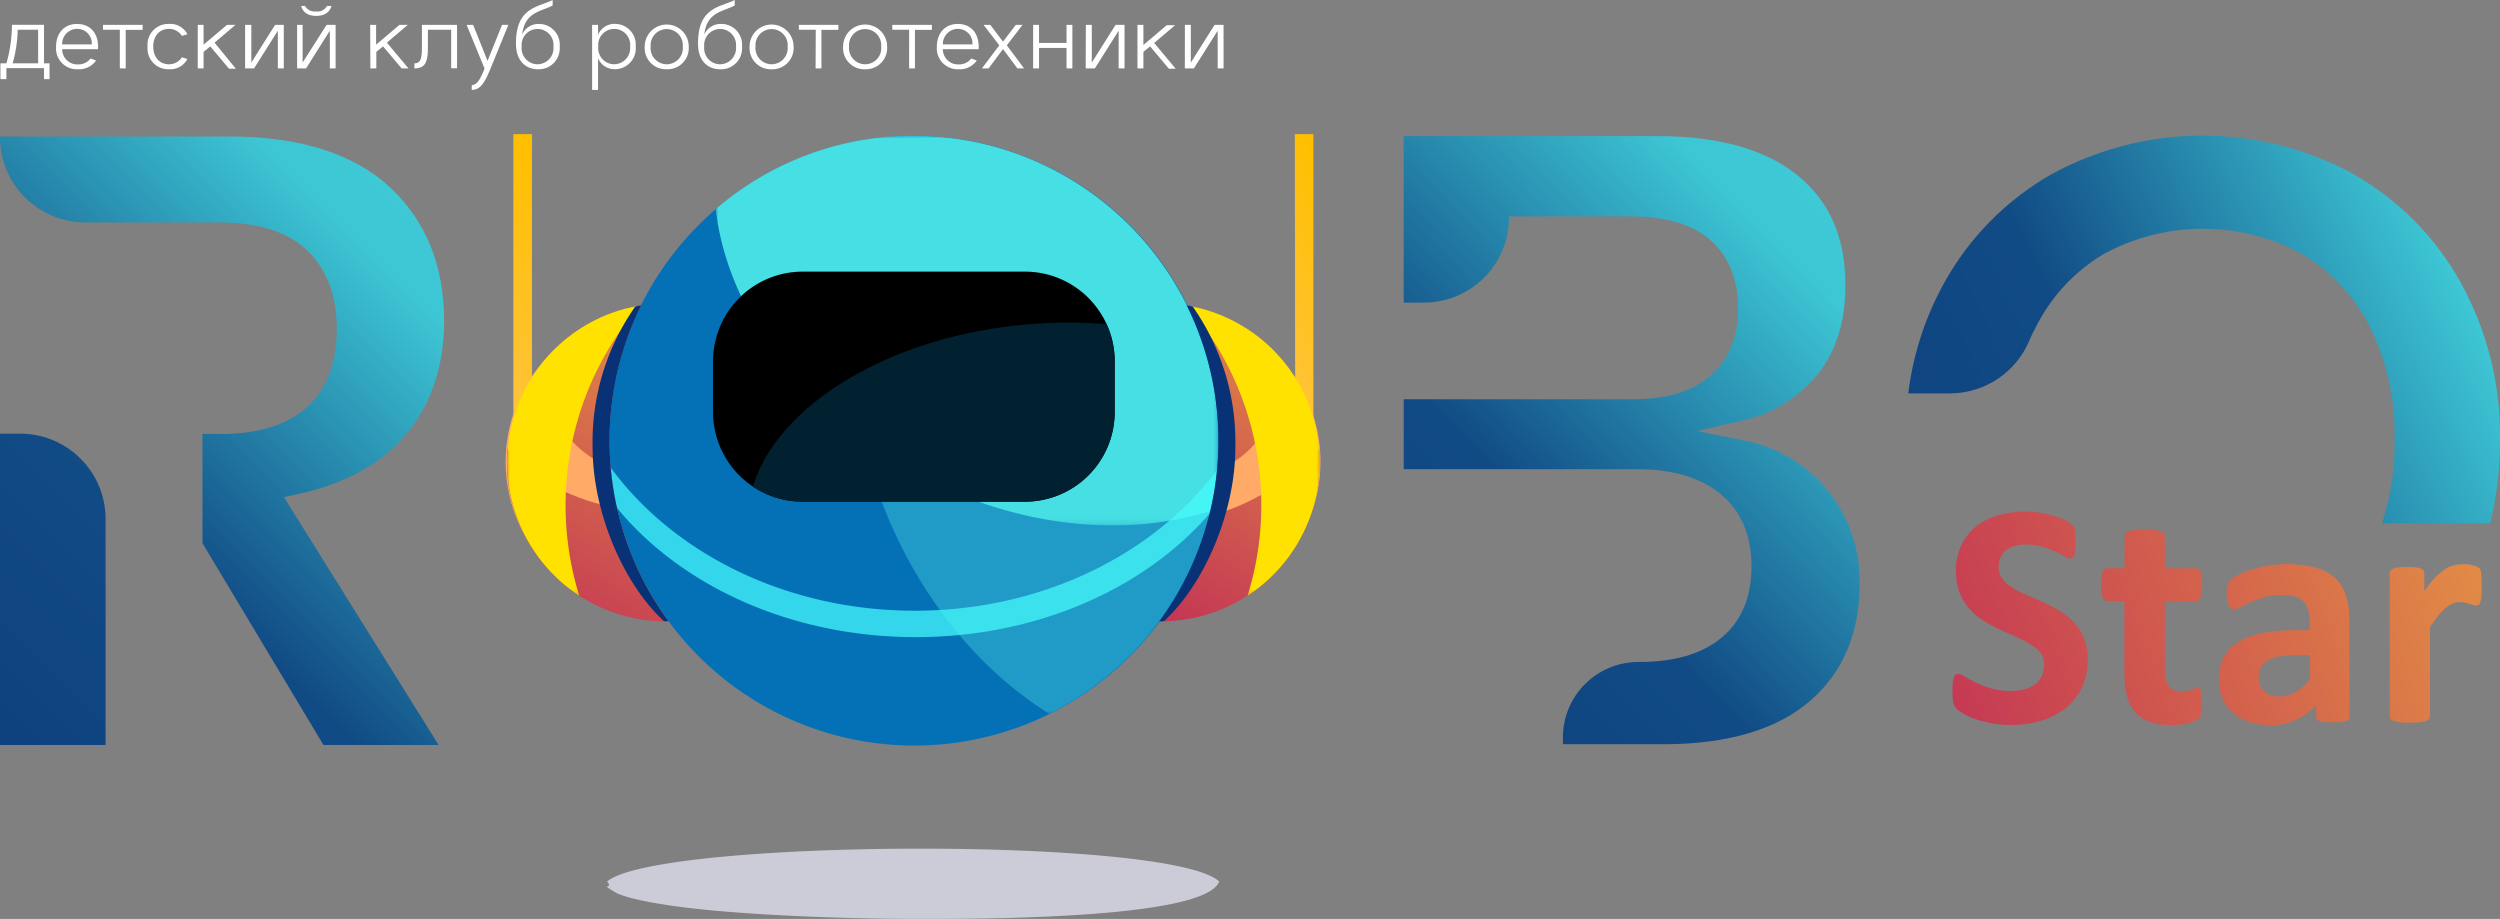
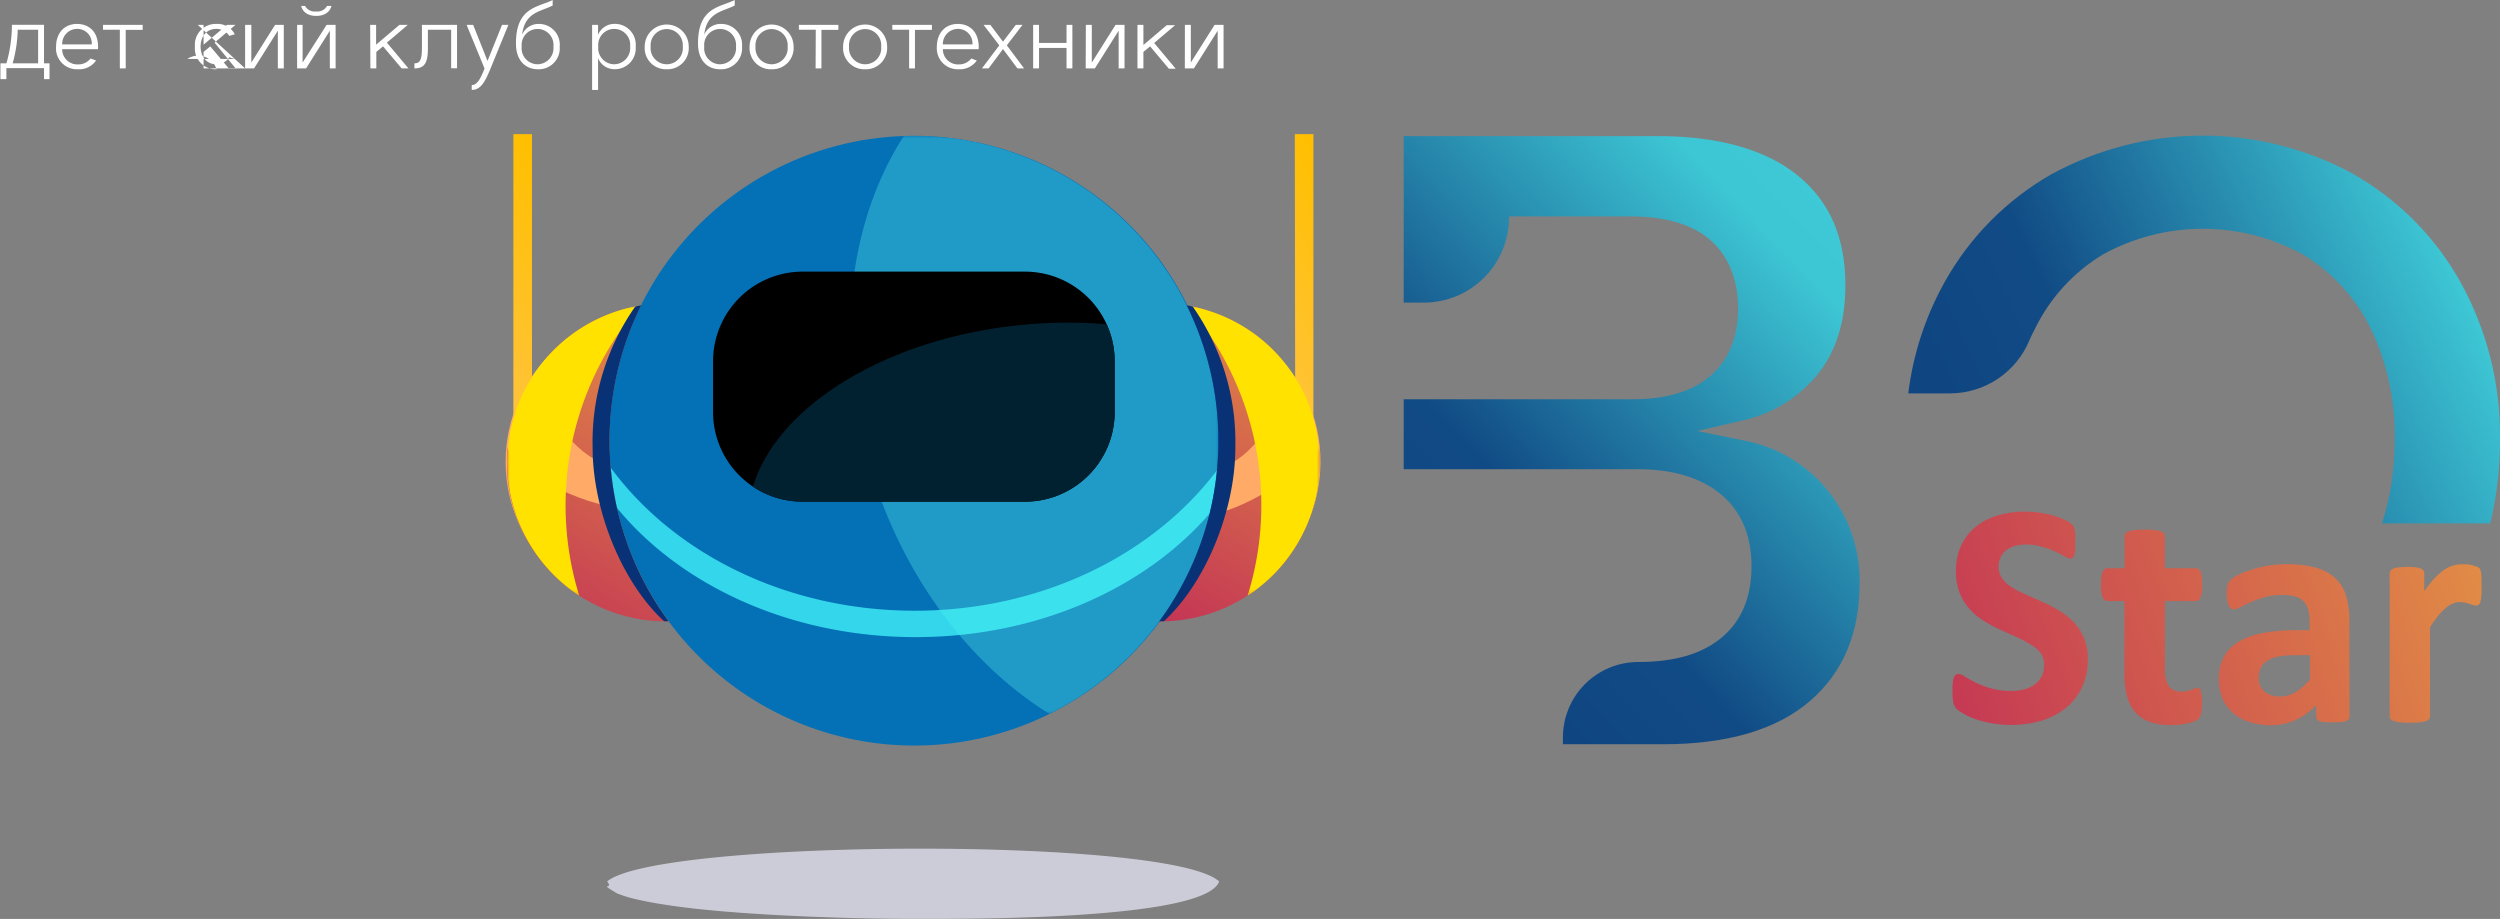
<svg xmlns="http://www.w3.org/2000/svg" xmlns:xlink="http://www.w3.org/1999/xlink" viewBox="0 0 454.39 167.02">
  <rect x="0" y="0" width="454.39" height="167.02" fill="#808080" stroke="none" />
  <defs>
    <style>.cls-1{fill:url(#Безымянный_градиент_11);}.cls-2{fill:url(#Безымянный_градиент_11-2);}.cls-3{fill:url(#Безымянный_градиент_11-3);}.cls-4{fill:url(#Безымянный_градиент_12);}.cls-5,.cls-6{fill:none;}.cls-6{clip-rule:evenodd;}.cls-7{clip-path:url(#clip-path);}.cls-8{fill:url(#Безымянный_градиент_7);}.cls-9{clip-path:url(#clip-path-2);}.cls-10{fill:url(#Безымянный_градиент_4);}.cls-11{clip-path:url(#clip-path-3);}.cls-12{fill:url(#Безымянный_градиент_4-2);}.cls-13{clip-path:url(#clip-path-4);}.cls-14{fill:url(#Безымянный_градиент_4-3);}.cls-15{fill:#ffaa67;}.cls-15,.cls-24,.cls-26,.cls-28,.cls-29,.cls-31,.cls-33,.cls-34,.cls-35,.cls-36{fill-rule:evenodd;}.cls-16{clip-path:url(#clip-path-5);}.cls-17{fill:url(#Безымянный_градиент_7-2);}.cls-18{clip-path:url(#clip-path-6);}.cls-19{fill:url(#Безымянный_градиент_8);}.cls-20{clip-path:url(#clip-path-7);}.cls-21{fill:url(#Безымянный_градиент_7-3);}.cls-22{clip-path:url(#clip-path-8);}.cls-23{fill:url(#Безымянный_градиент_8-2);}.cls-24{fill:#0471b6;}.cls-25{mask:url(#mask);}.cls-26{fill:#209bc7;}.cls-27{mask:url(#mask-2);}.cls-28{fill:#46dfe4;}.cls-30{mask:url(#mask-3);}.cls-31{fill:#ffe200;}.cls-32{mask:url(#mask-4);}.cls-33{fill:#022130;}.cls-34{fill:#46fefe;opacity:0.72;}.cls-35{fill:#083275;}.cls-36{fill:#ccccd8;}.cls-37{fill:#fff;}</style>
    <linearGradient id="Безымянный_градиент_11" x1="-140.71" y1="327.1" x2="-204.35" y2="354.48" gradientTransform="translate(348.22 -258.29)" gradientUnits="userSpaceOnUse">
      <stop offset="0" stop-color="#fff" />
      <stop offset="1" />
    </linearGradient>
    <linearGradient id="Безымянный_градиент_11-2" x1="-133.06" y1="335.15" x2="-159.65" y2="366.14" gradientTransform="translate(323.82 -292.54)" xlink:href="#Безымянный_градиент_11" />
    <linearGradient id="Безымянный_градиент_11-3" x1="-152.28" y1="360.63" x2="-192.5" y2="362.06" gradientTransform="translate(409.54 -279.77)" xlink:href="#Безымянный_градиент_11" />
    <linearGradient id="Безымянный_градиент_12" x1="-208.97" y1="354.67" x2="-166.36" y2="365.62" gradientTransform="translate(285.91 -279.77)" gradientUnits="userSpaceOnUse">
      <stop offset="0" stop-color="#fff" />
      <stop offset="0.1" stop-color="#d9d9d9" />
      <stop offset="0.29" stop-color="#989898" />
      <stop offset="0.47" stop-color="#626262" />
      <stop offset="0.63" stop-color="#383838" />
      <stop offset="0.78" stop-color="#191919" />
      <stop offset="0.91" stop-color="#070707" />
      <stop offset="1" />
    </linearGradient>
    <clipPath id="clip-path">
      <path class="cls-5" d="M451.05,106.69c0,.7,0,1.28-.06,1.72a5.31,5.31,0,0,1-.16,1,1.15,1.15,0,0,1-.31.52.77.77,0,0,1-.49.14,1.53,1.53,0,0,1-.52-.1l-.66-.22c-.24-.08-.51-.15-.79-.22a4.25,4.25,0,0,0-1-.1,3.17,3.17,0,0,0-1.22.25,5.07,5.07,0,0,0-1.27.78,9.52,9.52,0,0,0-1.37,1.39,23.22,23.22,0,0,0-1.53,2.15v16.2a.79.79,0,0,1-.18.51,1.3,1.3,0,0,1-.59.36,5.81,5.81,0,0,1-1.12.22,17.3,17.3,0,0,1-1.77.07,17.51,17.51,0,0,1-1.78-.07,5.54,5.54,0,0,1-1.11-.22,1.28,1.28,0,0,1-.6-.36.79.79,0,0,1-.18-.51v-26a.84.84,0,0,1,.15-.5,1,1,0,0,1,.52-.37,4.68,4.68,0,0,1,1-.22,12.57,12.57,0,0,1,1.5-.07,13.08,13.08,0,0,1,1.54.07,3.93,3.93,0,0,1,.95.22,1.1,1.1,0,0,1,.48.37.84.84,0,0,1,.15.5v3.24a19.9,19.9,0,0,1,1.91-2.39,11.46,11.46,0,0,1,1.72-1.5,5.29,5.29,0,0,1,1.64-.77,6,6,0,0,1,1.63-.22,7.7,7.7,0,0,1,.81,0,7.83,7.83,0,0,1,.91.15,7.48,7.48,0,0,1,.81.23,1.63,1.63,0,0,1,.52.28,1.12,1.12,0,0,1,.23.32,2.45,2.45,0,0,1,.13.48,9.11,9.11,0,0,1,.09.92c0,.4,0,1,0,1.64m-31.2,12.51h-2.79a16.06,16.06,0,0,0-3,.25,5.72,5.72,0,0,0-2,.8,3.1,3.1,0,0,0-1.14,1.26,3.73,3.73,0,0,0-.37,1.7,3.29,3.29,0,0,0,1,2.56,4.07,4.07,0,0,0,2.86.93,5.27,5.27,0,0,0,2.83-.78,11.69,11.69,0,0,0,2.63-2.3Zm7.21,11.14a.78.78,0,0,1-.28.63,2,2,0,0,1-.93.34,17.72,17.72,0,0,1-3.76,0,1.61,1.61,0,0,1-.85-.34.82.82,0,0,1-.24-.63v-2.07a11.81,11.81,0,0,1-3.66,2.66,10.56,10.56,0,0,1-4.55,1,12.67,12.67,0,0,1-3.79-.54,8.6,8.6,0,0,1-3-1.6,7.24,7.24,0,0,1-2-2.63,8.89,8.89,0,0,1-.7-3.66,8.46,8.46,0,0,1,.88-3.95,7.34,7.34,0,0,1,2.66-2.77,13,13,0,0,1,4.36-1.6,31.09,31.09,0,0,1,6.07-.53h2.53V113a8.67,8.67,0,0,0-.24-2.15,3.5,3.5,0,0,0-.82-1.52,3.35,3.35,0,0,0-1.51-.91,8.13,8.13,0,0,0-2.33-.29,12,12,0,0,0-3.27.41,19.49,19.49,0,0,0-2.54.9c-.74.33-1.35.64-1.85.91a2.69,2.69,0,0,1-1.2.41.83.83,0,0,1-.56-.2,1.45,1.45,0,0,1-.41-.59,3.88,3.88,0,0,1-.25-.93,7.64,7.64,0,0,1-.09-1.21,5.33,5.33,0,0,1,.15-1.43,2.19,2.19,0,0,1,.55-1,5.33,5.33,0,0,1,1.43-.92,14.76,14.76,0,0,1,2.38-.94,20.32,20.32,0,0,1,3-.72,19.19,19.19,0,0,1,3.33-.28,19.85,19.85,0,0,1,5.23.6,8.68,8.68,0,0,1,3.55,1.84,7.05,7.05,0,0,1,2.05,3.18,15,15,0,0,1,.63,4.62Zm-26.8-2.64a8.89,8.89,0,0,1-.16,2,2.16,2.16,0,0,1-.42,1,2.09,2.09,0,0,1-.77.49,6.53,6.53,0,0,1-1.2.38,11.67,11.67,0,0,1-1.48.25,14.52,14.52,0,0,1-1.62.09,11.58,11.58,0,0,1-3.78-.56,6.32,6.32,0,0,1-2.65-1.7,7,7,0,0,1-1.54-2.9,15.21,15.21,0,0,1-.5-4.13V109.25H383a.93.93,0,0,1-.84-.69,6.24,6.24,0,0,1-.3-2.29,11.44,11.44,0,0,1,.07-1.43,3.49,3.49,0,0,1,.23-.93,1.05,1.05,0,0,1,.37-.47.84.84,0,0,1,.5-.15h3.12V97.48a.92.92,0,0,1,.16-.53,1.23,1.23,0,0,1,.59-.38,4.39,4.39,0,0,1,1.14-.24,17.43,17.43,0,0,1,1.77-.07,17.64,17.64,0,0,1,1.78.07,4.3,4.3,0,0,1,1.13.24,1.25,1.25,0,0,1,.58.38.87.87,0,0,1,.18.53v5.81h5.63a.85.85,0,0,1,.51.15,1.11,1.11,0,0,1,.36.47,3.53,3.53,0,0,1,.22.93,11.44,11.44,0,0,1,.07,1.43,6.51,6.51,0,0,1-.29,2.29q-.29.69-.84.69h-5.66v12.19a6.15,6.15,0,0,0,.66,3.19,2.63,2.63,0,0,0,2.39,1.06,4.71,4.71,0,0,0,1-.1,6.43,6.43,0,0,0,.83-.24c.24-.08.44-.16.61-.23a1.33,1.33,0,0,1,.45-.09.69.69,0,0,1,.34.09.78.78,0,0,1,.24.41,8.25,8.25,0,0,1,.16.83A9.83,9.83,0,0,1,400.26,127.7Zm-20.77-7.77a11.69,11.69,0,0,1-1.1,5.21,11,11,0,0,1-3,3.74,13.23,13.23,0,0,1-4.43,2.25,19.87,19.87,0,0,1-9,.43,21.93,21.93,0,0,1-3-.78,12.09,12.09,0,0,1-2.14-1,6.41,6.41,0,0,1-1.24-.88,2.32,2.32,0,0,1-.54-1.1,9.77,9.77,0,0,1-.16-2c0-.61,0-1.1.06-1.51a4.35,4.35,0,0,1,.19-1,1.18,1.18,0,0,1,.35-.54.82.82,0,0,1,.51-.16,2.35,2.35,0,0,1,1.15.49c.5.32,1.14.67,1.91,1.06a16.34,16.34,0,0,0,2.79,1.06,12.82,12.82,0,0,0,3.75.49,8.75,8.75,0,0,0,2.5-.33,5.62,5.62,0,0,0,1.88-.94,4,4,0,0,0,1.19-1.5,5,5,0,0,0,.4-2,3.47,3.47,0,0,0-.69-2.19A6.78,6.78,0,0,0,369,117.1a18.34,18.34,0,0,0-2.55-1.34c-.94-.42-1.93-.85-2.94-1.32a25.25,25.25,0,0,1-2.94-1.59,11.51,11.51,0,0,1-2.55-2.11,9.9,9.9,0,0,1-1.83-2.93,10.51,10.51,0,0,1-.69-4,10.72,10.72,0,0,1,1-4.76,9.82,9.82,0,0,1,2.7-3.4,11.48,11.48,0,0,1,4-2,17.44,17.44,0,0,1,4.91-.67,17.25,17.25,0,0,1,2.67.21,17.7,17.7,0,0,1,2.5.55,14,14,0,0,1,2.07.78,5.2,5.2,0,0,1,1.19.74,2,2,0,0,1,.39.48,2.4,2.4,0,0,1,.17.55,5.23,5.23,0,0,1,.1.84q0,.51,0,1.26c0,.56,0,1,0,1.42a5.37,5.37,0,0,1-.15,1,1.1,1.1,0,0,1-.28.54.73.73,0,0,1-.52.18,2.44,2.44,0,0,1-1-.41c-.47-.26-1-.56-1.72-.89a15.65,15.65,0,0,0-2.36-.86,10.15,10.15,0,0,0-2.94-.4,6.89,6.89,0,0,0-2.19.31,4.52,4.52,0,0,0-1.55.84,3.39,3.39,0,0,0-.93,1.29,4.15,4.15,0,0,0-.31,1.6,3.49,3.49,0,0,0,.69,2.17,6.49,6.49,0,0,0,1.83,1.63,19.37,19.37,0,0,0,2.62,1.33c1,.42,1.95.87,3,1.33a26.42,26.42,0,0,1,3,1.58,12.53,12.53,0,0,1,2.61,2.13,9.79,9.79,0,0,1,1.83,2.91A10,10,0,0,1,379.49,119.93Z" />
    </clipPath>
    <linearGradient id="Безымянный_градиент_7" x1="524.9" y1="68.82" x2="320.63" y2="141.83" gradientUnits="userSpaceOnUse">
      <stop offset="0" stop-color="#f8ce3a" />
      <stop offset="1" stop-color="#bb1b59" />
    </linearGradient>
    <clipPath id="clip-path-2">
      <path class="cls-6" d="M427.84,31.68a57.29,57.29,0,0,0-55,0,51.33,51.33,0,0,0-19.43,19.66,55.22,55.22,0,0,0-6.57,20.16h7.68a15.66,15.66,0,0,0,14.35-9.67c.3-.71.62-1.4,1-2.08a32.35,32.35,0,0,1,12.33-13.49,37.69,37.69,0,0,1,36.38,0,32.29,32.29,0,0,1,12.33,13.49A44.46,44.46,0,0,1,435.23,80a47.83,47.83,0,0,1-2.29,15.15H452.6A62.69,62.69,0,0,0,454.39,80a57.53,57.53,0,0,0-7.13-28.63,51.24,51.24,0,0,0-19.42-19.66" />
    </clipPath>
    <linearGradient id="Безымянный_градиент_4" x1="268.25" y1="123.15" x2="534.52" y2="-4.14" gradientUnits="userSpaceOnUse">
      <stop offset="0" stop-color="#083275" />
      <stop offset="0.42" stop-color="#114b85" />
      <stop offset="0.65" stop-color="#3dc6d4" />
      <stop offset="1" stop-color="#46dfe4" />
    </linearGradient>
    <clipPath id="clip-path-3">
-       <path class="cls-6" d="M0,135.42H19.19V94.33A15.51,15.51,0,0,0,3.68,78.82H0ZM54.15,89.81c8.61-1.86,15.27-5.57,19.77-11s6.8-12.36,6.8-20.53c0-10-3.32-18.16-9.86-24.25s-16.38-9.22-29.13-9.22H0v.12a15.5,15.5,0,0,0,15.5,15.5H39.8c7.16,0,12.57,1.72,16.08,5.13s5.33,8.18,5.33,14.18c0,10.25-5,16.66-14.56,18.55a33.93,33.93,0,0,1-5.6.58c-.4,0-.83,0-1.25,0h-3V98.73l22,36.69H79.73L51.61,90.36Z" />
-     </clipPath>
+       </clipPath>
    <linearGradient id="Безымянный_градиент_4-2" x1="-58.81" y1="179.26" x2="141.01" y2="-20.56" xlink:href="#Безымянный_градиент_4" />
    <clipPath id="clip-path-4">
      <path class="cls-6" d="M312.78,89.84c3.7,3.07,5.57,7.48,5.57,13.11s-1.85,10-5.51,13-8.63,4.37-15.07,4.37a13.7,13.7,0,0,0-13.7,13.7v1.25H302.3c11.69,0,20.67-2.66,26.71-7.89S338,115,338,106a26.14,26.14,0,0,0-5.81-16.87A25.78,25.78,0,0,0,316.65,80l-8.15-1.66,8.1-1.89a24.44,24.44,0,0,0,13.66-8.28c3.42-4.17,5.15-9.65,5.15-16.31,0-8.67-2.82-15.19-8.62-19.93s-14.43-7.19-25.46-7.19h-46.2V55h3.67a15.48,15.48,0,0,0,15.48-15.49v-.18h22c6.47,0,11.39,1.47,14.63,4.35s5,7.09,5,12.35-1.71,9.42-5.07,12.31-8.1,4.23-14.22,4.23H255.13V85.28h42.48c6.43,0,11.53,1.53,15.17,4.56" />
    </clipPath>
    <linearGradient id="Безымянный_градиент_4-3" x1="194.75" y1="179.04" x2="399.88" y2="-20.54" xlink:href="#Безымянный_градиент_4" />
    <clipPath id="clip-path-5">
      <path class="cls-6" d="M99.1,65.27a28.8,28.8,0,0,1,17.39-9.76,55.25,55.25,0,0,0-5.73,24.59c0,1.61.06,3.21.2,4.79a18.38,18.38,0,0,1-11.89-17.5c0-3,0-.25,0-2.12m22.42,47.67H121a28.89,28.89,0,0,1-28.87-28.9q0-1.3.12-2.58c2.87,5.37,13.77,10,19.81,10.8A50.88,50.88,0,0,0,121.52,112.94Z" />
    </clipPath>
    <linearGradient id="Безымянный_градиент_7-2" x1="144.06" y1="19.99" x2="81.72" y2="127.6" xlink:href="#Безымянный_градиент_7" />
    <clipPath id="clip-path-6">
      <polygon class="cls-6" points="93.31 24.38 96.7 24.38 96.7 68.51 93.31 75.59 93.31 24.38" />
    </clipPath>
    <linearGradient id="Безымянный_градиент_8" x1="105.39" y1="44.75" x2="84.63" y2="55.21" gradientUnits="userSpaceOnUse">
      <stop offset="0" stop-color="#ffbf00" />
      <stop offset="1" stop-color="#ffc339" />
    </linearGradient>
    <clipPath id="clip-path-7">
      <path class="cls-6" d="M232.94,65.27a28.79,28.79,0,0,0-17.4-9.76c3.68,7.41,5.74,19.37,5.74,24.59s.05,3.74-.09,5.32C228.1,83,233,75.54,233,67.39c0-3,0-.25,0-2.12m-22.43,47.67H211a28.88,28.88,0,0,0,28.86-28.9c0-.87,0-1.73-.11-2.58-2.39,4.47-15.54,12.2-19.9,11.88C218.21,101.32,215.17,106.62,210.51,112.94Z" />
    </clipPath>
    <linearGradient id="Безымянный_градиент_7-3" x1="262.4" y1="19.99" x2="200.06" y2="127.6" xlink:href="#Безымянный_градиент_7" />
    <clipPath id="clip-path-8">
      <polygon class="cls-6" points="238.73 24.38 235.34 24.38 235.4 68.61 238.73 75.99 238.73 24.38" />
    </clipPath>
    <linearGradient id="Безымянный_градиент_8-2" x1="247.45" y1="44.97" x2="226.63" y2="55.38" xlink:href="#Безымянный_градиент_8" />
    <mask id="mask" x="154.48" y="24.69" width="66.96" height="105.05" maskUnits="userSpaceOnUse">
      <rect class="cls-1" x="154.48" y="24.69" width="66.96" height="105.05" />
    </mask>
    <mask id="mask-2" x="130.08" y="24.69" width="91.37" height="70.81" maskUnits="userSpaceOnUse">
      <rect class="cls-2" x="130.08" y="24.69" width="91.37" height="70.81" />
    </mask>
    <mask id="mask-3" x="215.81" y="55.55" width="24.06" height="52.71" maskUnits="userSpaceOnUse">
      <rect class="cls-3" x="215.81" y="55.55" width="24.06" height="52.71" />
    </mask>
    <mask id="mask-4" x="92.17" y="55.55" width="24.06" height="52.71" maskUnits="userSpaceOnUse">
      <rect class="cls-4" x="92.17" y="55.55" width="24.06" height="52.71" />
    </mask>
  </defs>
  <g id="Слой_2" data-name="Слой 2">
    <g id="Слой_1-2" data-name="Слой 1">
      <g class="cls-7">
        <rect class="cls-8" x="354.88" y="92.92" width="96.17" height="38.97" />
      </g>
      <g class="cls-9">
        <rect class="cls-10" x="346.81" y="24.64" width="107.58" height="70.49" />
      </g>
      <g class="cls-11">
-         <rect class="cls-12" y="24.76" width="80.72" height="110.65" />
-       </g>
+         </g>
      <g class="cls-13">
        <rect class="cls-14" x="255.13" y="24.73" width="82.87" height="110.53" />
      </g>
      <path class="cls-15" d="M122.75,54.84c17,0,30.85,13,30.85,29.05s-13.81,29.05-30.85,29.05-30.85-13-30.85-29,13.81-29,30.85-29" />
      <g class="cls-16">
        <rect class="cls-17" x="92.17" y="55.51" width="29.35" height="57.44" />
      </g>
      <g class="cls-18">
        <rect class="cls-19" x="93.31" y="24.38" width="3.38" height="51.21" />
      </g>
      <path class="cls-15" d="M209.16,54.84c17,0,30.85,13,30.85,29.05s-13.81,29.05-30.85,29.05-30.85-13-30.85-29,13.81-29,30.85-29" />
      <g class="cls-20">
        <rect class="cls-21" x="210.51" y="55.51" width="29.35" height="57.44" />
      </g>
      <g class="cls-22">
        <rect class="cls-23" x="235.34" y="24.38" width="3.38" height="51.61" />
      </g>
      <path class="cls-24" d="M166.1,24.69A55.41,55.41,0,1,1,110.76,80.1,55.37,55.37,0,0,1,166.1,24.69" />
      <g class="cls-25">
        <path class="cls-26" d="M166.1,24.69a55.43,55.43,0,0,1,24.62,105.05C177,121.22,165.24,106.4,159,87.66c-7.79-23.3-5.13-46.87,5.28-62.94q.91,0,1.83,0" />
      </g>
      <g class="cls-27">
-         <path class="cls-28" d="M166.1,24.69A55.44,55.44,0,0,1,220,92.85c-15.44,4.91-34.89,3.1-52.89-6.36C145.81,75.3,132.2,56.38,130.08,38a55.08,55.08,0,0,1,36-13.34" />
-       </g>
+         </g>
      <path class="cls-29" d="M145.85,49.37h40.49A16.31,16.31,0,0,1,202.6,65.63v9.3a16.3,16.3,0,0,1-16.26,16.25H145.85A16.29,16.29,0,0,1,129.6,74.93v-9.3a16.3,16.3,0,0,1,16.25-16.26" />
      <g class="cls-30">
        <path class="cls-31" d="M226.76,108.27a28.92,28.92,0,0,0-10.95-52.72,55.59,55.59,0,0,1,10.95,52.72" />
      </g>
      <g class="cls-32">
        <path class="cls-31" d="M105.28,108.27a28.92,28.92,0,0,1,11-52.72,55.59,55.59,0,0,0-11,52.72" />
      </g>
      <path class="cls-33" d="M201.15,58.94a16.1,16.1,0,0,1,1.45,6.69v9.3a16.3,16.3,0,0,1-16.26,16.25H145.85a16.08,16.08,0,0,1-9-2.72c4.36-14.48,23.94-26.87,48.51-29.37a85,85,0,0,1,15.76-.15" />
      <path class="cls-34" d="M221.19,85.42a56.1,56.1,0,0,1-1.34,7.93c-11.75,13.57-31.29,22.45-53.42,22.45-22.71,0-42.7-9.35-54.33-23.53A55.73,55.73,0,0,1,111,85c11.48,15.62,31.94,26,55.26,26,23.13,0,43.43-10.22,55-25.61" />
      <path class="cls-35" d="M121.51,112.92l-.8,0c-7.56-6.91-13-20.08-13-31.56a42.9,42.9,0,0,1,7.75-25.65c.36-.09.72-.16,1.09-.23a55.52,55.52,0,0,0,5,57.48" />
      <path class="cls-35" d="M210.73,112.92l.8,0c7.56-6.91,13-20.08,13-31.56a42.9,42.9,0,0,0-7.75-25.65c-.36-.09-.73-.16-1.09-.23a55.52,55.52,0,0,1-5,57.48" />
      <path class="cls-36" d="M110.35,160.22c1.32,1.62-1.85,0,1.83,2.17a22.47,22.47,0,0,0,3.21,1c2.35.55,4.11.84,6.52,1.2,11.89,1.76,32.23,2.42,44,2.42,7.8,0,53.14.39,55.68-6.8-8.89-8.2-102.09-7.69-111.24,0" />
-       <path class="cls-37" d="M215.35,12.43H217l4.32-6.85v6.85h1.07V4.52h-1.63l-4.32,6.85V4.52h-1.08Zm-8.61,0h1.08v-3l1.22-1,3.41,4.06h1.24l-3.91-4.68,3.8-3.23h-1.52l-4.24,3.6V4.52h-1.08Zm-9.41,0H199l4.32-6.85v6.85h1.07V4.52h-1.63l-4.32,6.85V4.52h-1.08Zm-9.55,0h1.07V8.71h5v3.72h1.06V4.52h-1.06V7.8h-5V4.52h-1.07Zm-9.31,0h1.22l2.61-3.51,2.62,3.51h1.21L183,8.24l2.85-3.72h-1.22L182.3,7.57,180,4.52h-1.23l2.86,3.72Zm-1.72-4.36h-5.38a2.75,2.75,0,0,1,2.73-2.82A2.63,2.63,0,0,1,176.75,8.07Zm-5.38.87h6.51c.15-3.1-1.6-4.59-3.78-4.59-2.43,0-3.82,1.81-3.82,4.11a3.81,3.81,0,0,0,4,4.13A3.76,3.76,0,0,0,177.54,11l-1-.37a2.83,2.83,0,0,1-2.32,1.08A2.76,2.76,0,0,1,171.37,8.94Zm-6.13,3.49h1.06v-7h3.08V4.52h-7.2v.89h3.06Zm-8-.75a2.94,2.94,0,0,1-2.92-3.22,2.93,2.93,0,1,1,5.84,0A2.93,2.93,0,0,1,157.28,11.68Zm0,.91a3.86,3.86,0,0,0,4-4.13,4,4,0,1,0-8,0A3.86,3.86,0,0,0,157.28,12.59Zm-9-.16h1.06v-7h3.08V4.52H145.2v.89h3.07Zm-8-.75a2.94,2.94,0,0,1-2.92-3.22,2.93,2.93,0,1,1,5.84,0A2.94,2.94,0,0,1,140.31,11.68Zm0,.91a3.86,3.86,0,0,0,4-4.13,4,4,0,1,0-8,0A3.86,3.86,0,0,0,140.31,12.59Zm-9.48-.91A2.91,2.91,0,0,1,128,8.46a2.9,2.9,0,1,1,5.77,0A2.93,2.93,0,0,1,130.83,11.68ZM133.54,1V0c-2.61,1.34-6.7,1.24-6.67,7.93,0,3.11,1.76,4.66,4,4.66a3.82,3.82,0,0,0,4-4.13A3.78,3.78,0,0,0,131,4.35a3.24,3.24,0,0,0-3,1.94C128.48,2.19,131.27,2.17,133.54,1ZM121.18,11.68a2.94,2.94,0,0,1-2.92-3.22,2.93,2.93,0,1,1,5.84,0A2.93,2.93,0,0,1,121.18,11.68Zm0,.91a3.86,3.86,0,0,0,4-4.13,4,4,0,1,0-8,0A3.86,3.86,0,0,0,121.18,12.59Zm-9.56-.91a2.92,2.92,0,0,1-2.88-3.22,2.91,2.91,0,1,1,5.79,0A2.94,2.94,0,0,1,111.62,11.68Zm-4,4.66h1.08V10.58a3.22,3.22,0,0,0,3,2,3.79,3.79,0,0,0,3.84-4.13,3.78,3.78,0,0,0-3.84-4.11,3.2,3.2,0,0,0-3,2V4.52h-1.08Zm-9.92-4.66a2.91,2.91,0,0,1-2.88-3.22,2.9,2.9,0,1,1,5.77,0A2.93,2.93,0,0,1,97.74,11.68ZM100.45,1V0c-2.61,1.34-6.7,1.24-6.67,7.93,0,3.11,1.76,4.66,4,4.66a3.82,3.82,0,0,0,3.95-4.13,3.78,3.78,0,0,0-3.83-4.11,3.24,3.24,0,0,0-3,1.94C95.4,2.19,98.19,2.17,100.45,1ZM85.74,16.34c1.6,0,2.37-1.34,3.43-3.91L92.4,4.52H91.25l-2.64,6.55L86,4.52H84.81l3.26,7.94c-.7,1.76-1.3,3-2.33,3ZM75.32,12.43c1.73,0,2.45-.85,2.45-3.58V5.41H82v7h1.07V4.52H76.69V8.45c0,2.23-.23,3.06-1.37,3.06Zm-8,0h1.08v-3l1.22-1L73,12.43h1.24L70.32,7.75l3.8-3.23H72.6l-4.24,3.6V4.52H67.28ZM54,12.43h1.63l4.32-6.85v6.85H61V4.52H59.36L55,11.37V4.52H54Zm.75-11.35S55,2.89,57.48,2.89s2.76-1.81,2.76-1.81h-.8a2,2,0,0,1-2,1,2,2,0,0,1-2-1ZM44.55,12.43h1.63L50.5,5.58v6.85h1.08V4.52H50l-4.32,6.85V4.52H44.55Zm-8.61,0H37v-3l1.22-1,3.41,4.06h1.24L39,7.75l3.8-3.23H41.26L37,8.12V4.52H35.94Zm-1.88-1.72-1-.29a2.76,2.76,0,0,1-2.35,1.26c-1.81,0-2.86-1.41-2.86-3.22s1.05-3.21,2.86-3.21a2.76,2.76,0,0,1,2.35,1.27l1-.29a3.48,3.48,0,0,0-3.32-1.88,3.78,3.78,0,0,0-3.92,4.11,3.78,3.78,0,0,0,3.92,4.13A3.49,3.49,0,0,0,34.06,10.71ZM21.78,12.43h1.07v-7h3.08V4.52H18.72v.89h3.06Zm-5.1-4.36H11.3A2.73,2.73,0,0,1,14,5.25,2.63,2.63,0,0,1,16.68,8.07Zm-5.38.87h6.51C18,5.84,16.21,4.35,14,4.35c-2.43,0-3.81,1.81-3.81,4.11a3.8,3.8,0,0,0,4,4.13A3.74,3.74,0,0,0,17.46,11l-1-.37a2.81,2.81,0,0,1-2.31,1.08A2.76,2.76,0,0,1,11.3,8.94Zm-9,2.57a24.48,24.48,0,0,0,.92-6.1H6.93v6.1ZM.08,14.38H1.16v-2H8v2H9V11.51H8v-7H2.17a25.93,25.93,0,0,1-1,7H.08Z" />
+       <path class="cls-37" d="M215.35,12.43H217l4.32-6.85v6.85h1.07V4.52h-1.63l-4.32,6.85V4.52h-1.08Zm-8.61,0h1.08v-3l1.22-1,3.41,4.06h1.24l-3.91-4.68,3.8-3.23h-1.52l-4.24,3.6V4.52h-1.08Zm-9.41,0H199l4.32-6.85v6.85h1.07V4.52h-1.63l-4.32,6.85V4.52h-1.08Zm-9.55,0h1.07V8.71h5v3.72h1.06V4.52h-1.06V7.8h-5V4.52h-1.07Zm-9.31,0h1.22l2.61-3.51,2.62,3.51h1.21L183,8.24l2.85-3.72h-1.22L182.3,7.57,180,4.52h-1.23l2.86,3.72Zm-1.72-4.36h-5.38a2.75,2.75,0,0,1,2.73-2.82A2.63,2.63,0,0,1,176.75,8.07Zm-5.38.87h6.51c.15-3.1-1.6-4.59-3.78-4.59-2.43,0-3.82,1.81-3.82,4.11a3.81,3.81,0,0,0,4,4.13A3.76,3.76,0,0,0,177.54,11l-1-.37a2.83,2.83,0,0,1-2.32,1.08A2.76,2.76,0,0,1,171.37,8.94Zm-6.13,3.49h1.06v-7h3.08V4.52h-7.2v.89h3.06Zm-8-.75a2.94,2.94,0,0,1-2.92-3.22,2.93,2.93,0,1,1,5.84,0A2.93,2.93,0,0,1,157.28,11.68Zm0,.91a3.86,3.86,0,0,0,4-4.13,4,4,0,1,0-8,0A3.86,3.86,0,0,0,157.28,12.59Zm-9-.16h1.06v-7h3.08V4.52H145.2v.89h3.07Zm-8-.75a2.94,2.94,0,0,1-2.92-3.22,2.93,2.93,0,1,1,5.84,0A2.94,2.94,0,0,1,140.31,11.68Zm0,.91a3.86,3.86,0,0,0,4-4.13,4,4,0,1,0-8,0A3.86,3.86,0,0,0,140.31,12.59Zm-9.48-.91A2.91,2.91,0,0,1,128,8.46a2.9,2.9,0,1,1,5.77,0A2.93,2.93,0,0,1,130.83,11.68ZM133.54,1V0c-2.61,1.34-6.7,1.24-6.67,7.93,0,3.11,1.76,4.66,4,4.66a3.82,3.82,0,0,0,4-4.13A3.78,3.78,0,0,0,131,4.35a3.24,3.24,0,0,0-3,1.94C128.48,2.19,131.27,2.17,133.54,1ZM121.18,11.68a2.94,2.94,0,0,1-2.92-3.22,2.93,2.93,0,1,1,5.84,0A2.93,2.93,0,0,1,121.18,11.68Zm0,.91a3.86,3.86,0,0,0,4-4.13,4,4,0,1,0-8,0A3.86,3.86,0,0,0,121.18,12.59Zm-9.56-.91a2.92,2.92,0,0,1-2.88-3.22,2.91,2.91,0,1,1,5.79,0A2.94,2.94,0,0,1,111.62,11.68Zm-4,4.66h1.08V10.58a3.22,3.22,0,0,0,3,2,3.79,3.79,0,0,0,3.84-4.13,3.78,3.78,0,0,0-3.84-4.11,3.2,3.2,0,0,0-3,2V4.52h-1.08Zm-9.92-4.66a2.91,2.91,0,0,1-2.88-3.22,2.9,2.9,0,1,1,5.77,0A2.93,2.93,0,0,1,97.74,11.68ZM100.45,1V0c-2.61,1.34-6.7,1.24-6.67,7.93,0,3.11,1.76,4.66,4,4.66a3.82,3.82,0,0,0,3.95-4.13,3.78,3.78,0,0,0-3.83-4.11,3.24,3.24,0,0,0-3,1.94C95.4,2.19,98.19,2.17,100.45,1ZM85.74,16.34c1.6,0,2.37-1.34,3.43-3.91L92.4,4.52H91.25l-2.64,6.55L86,4.52H84.81l3.26,7.94c-.7,1.76-1.3,3-2.33,3ZM75.32,12.43c1.73,0,2.45-.85,2.45-3.58V5.41H82v7h1.07V4.52H76.69V8.45c0,2.23-.23,3.06-1.37,3.06Zm-8,0h1.08v-3l1.22-1L73,12.43h1.24L70.32,7.75l3.8-3.23H72.6l-4.24,3.6V4.52H67.28ZM54,12.43h1.63l4.32-6.85v6.85H61V4.52H59.36L55,11.37V4.52H54Zm.75-11.35S55,2.89,57.48,2.89s2.76-1.81,2.76-1.81h-.8a2,2,0,0,1-2,1,2,2,0,0,1-2-1ZM44.55,12.43h1.63L50.5,5.58v6.85h1.08V4.52H50l-4.32,6.85V4.52H44.55ZH37v-3l1.22-1,3.41,4.06h1.24L39,7.75l3.8-3.23H41.26L37,8.12V4.52H35.94Zm-1.88-1.72-1-.29a2.76,2.76,0,0,1-2.35,1.26c-1.81,0-2.86-1.41-2.86-3.22s1.05-3.21,2.86-3.21a2.76,2.76,0,0,1,2.35,1.27l1-.29a3.48,3.48,0,0,0-3.32-1.88,3.78,3.78,0,0,0-3.92,4.11,3.78,3.78,0,0,0,3.92,4.13A3.49,3.49,0,0,0,34.06,10.71ZM21.78,12.43h1.07v-7h3.08V4.52H18.72v.89h3.06Zm-5.1-4.36H11.3A2.73,2.73,0,0,1,14,5.25,2.63,2.63,0,0,1,16.68,8.07Zm-5.38.87h6.51C18,5.84,16.21,4.35,14,4.35c-2.43,0-3.81,1.81-3.81,4.11a3.8,3.8,0,0,0,4,4.13A3.74,3.74,0,0,0,17.46,11l-1-.37a2.81,2.81,0,0,1-2.31,1.08A2.76,2.76,0,0,1,11.3,8.94Zm-9,2.57a24.48,24.48,0,0,0,.92-6.1H6.93v6.1ZM.08,14.38H1.16v-2H8v2H9V11.51H8v-7H2.17a25.93,25.93,0,0,1-1,7H.08Z" />
    </g>
  </g>
</svg>